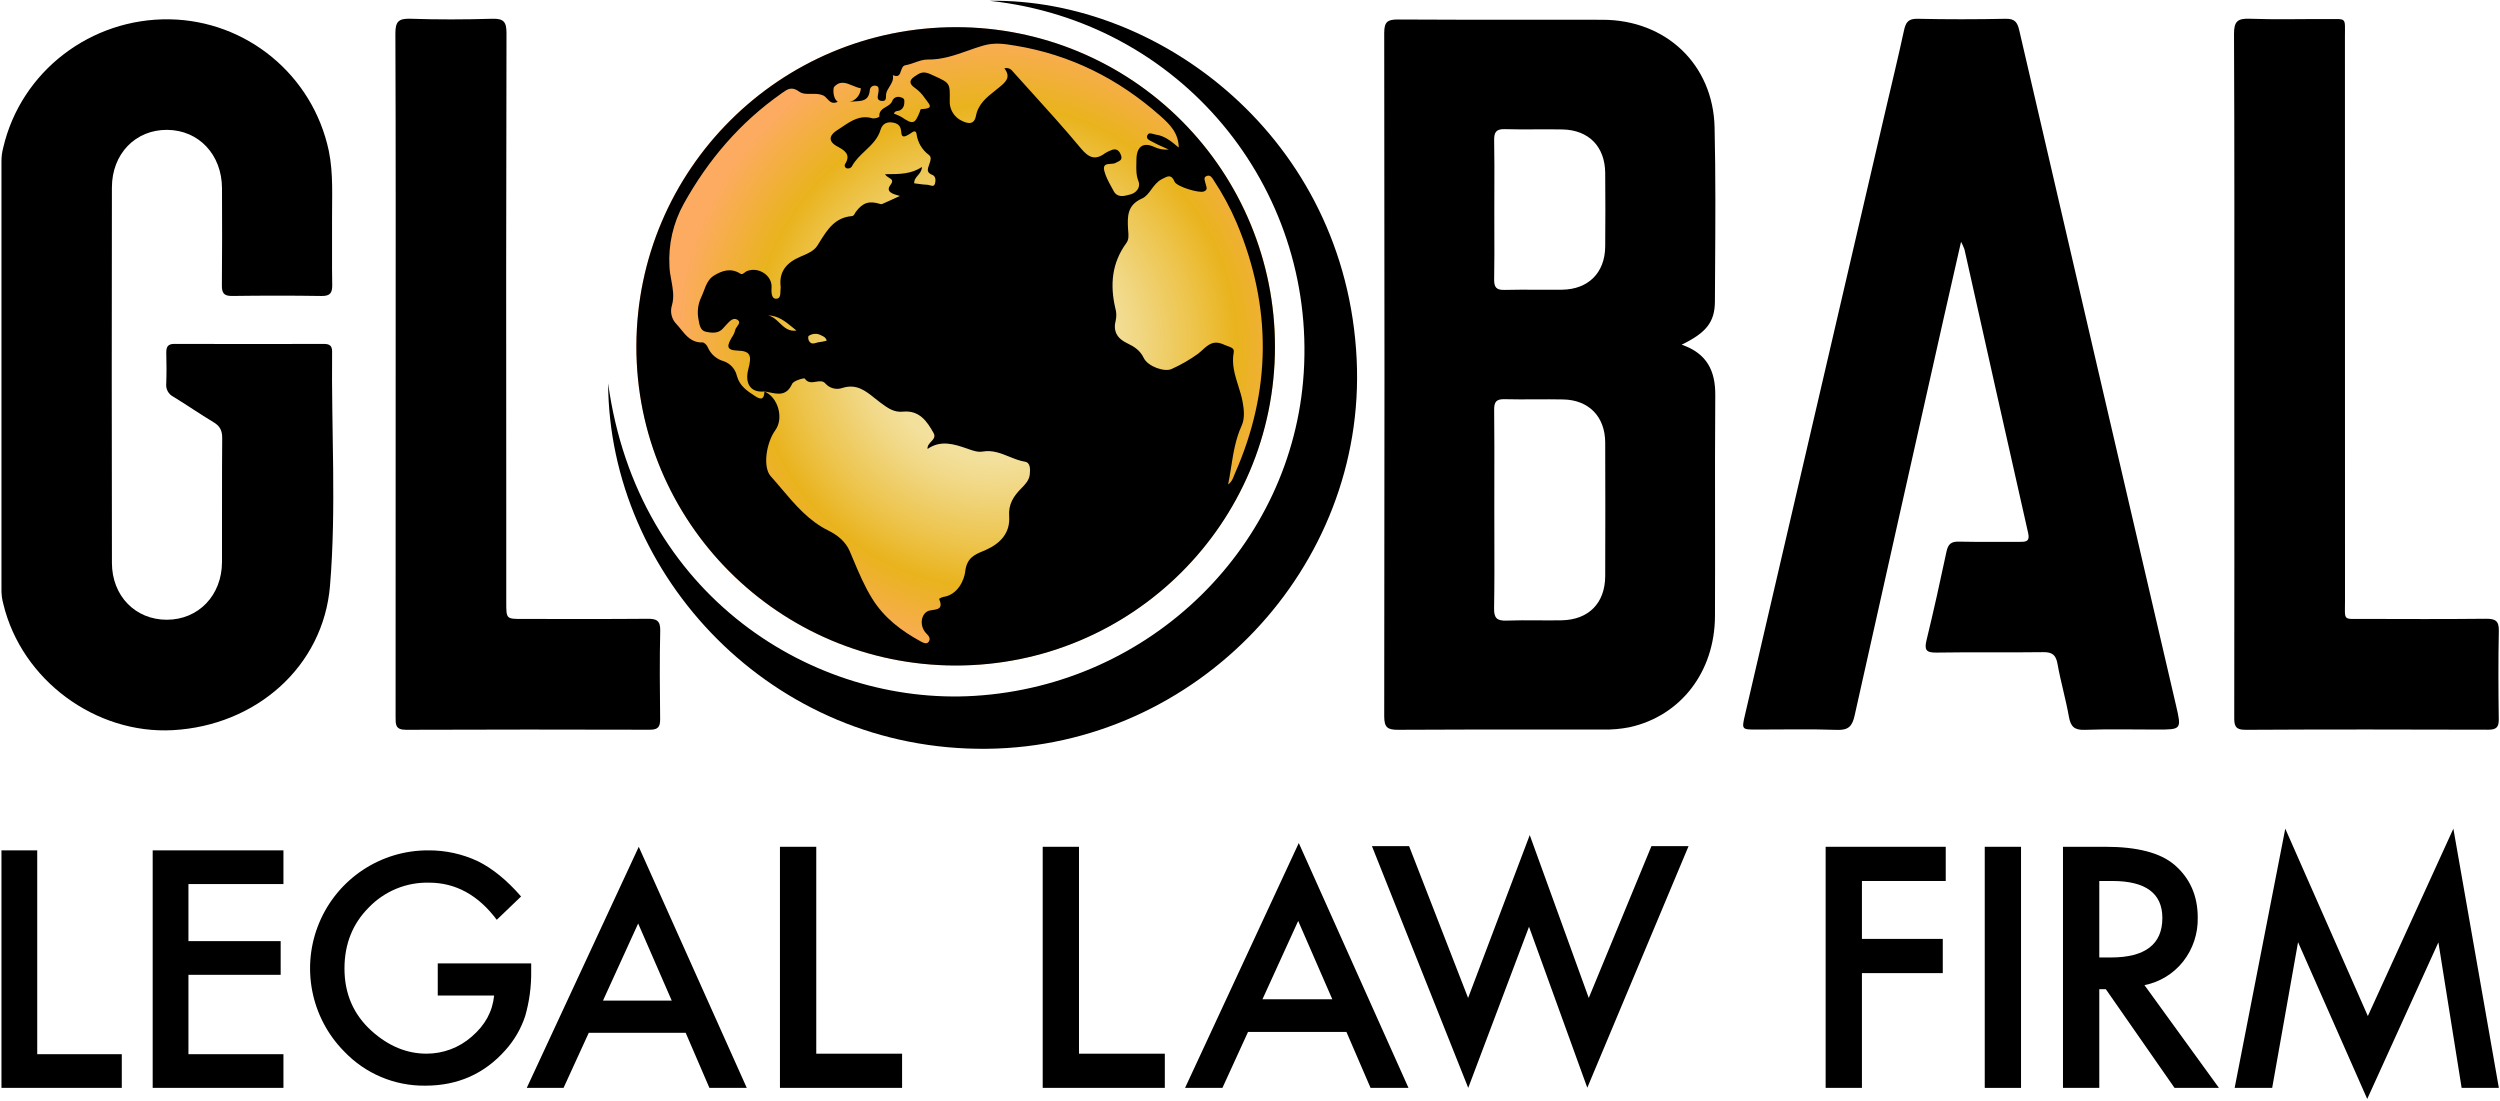
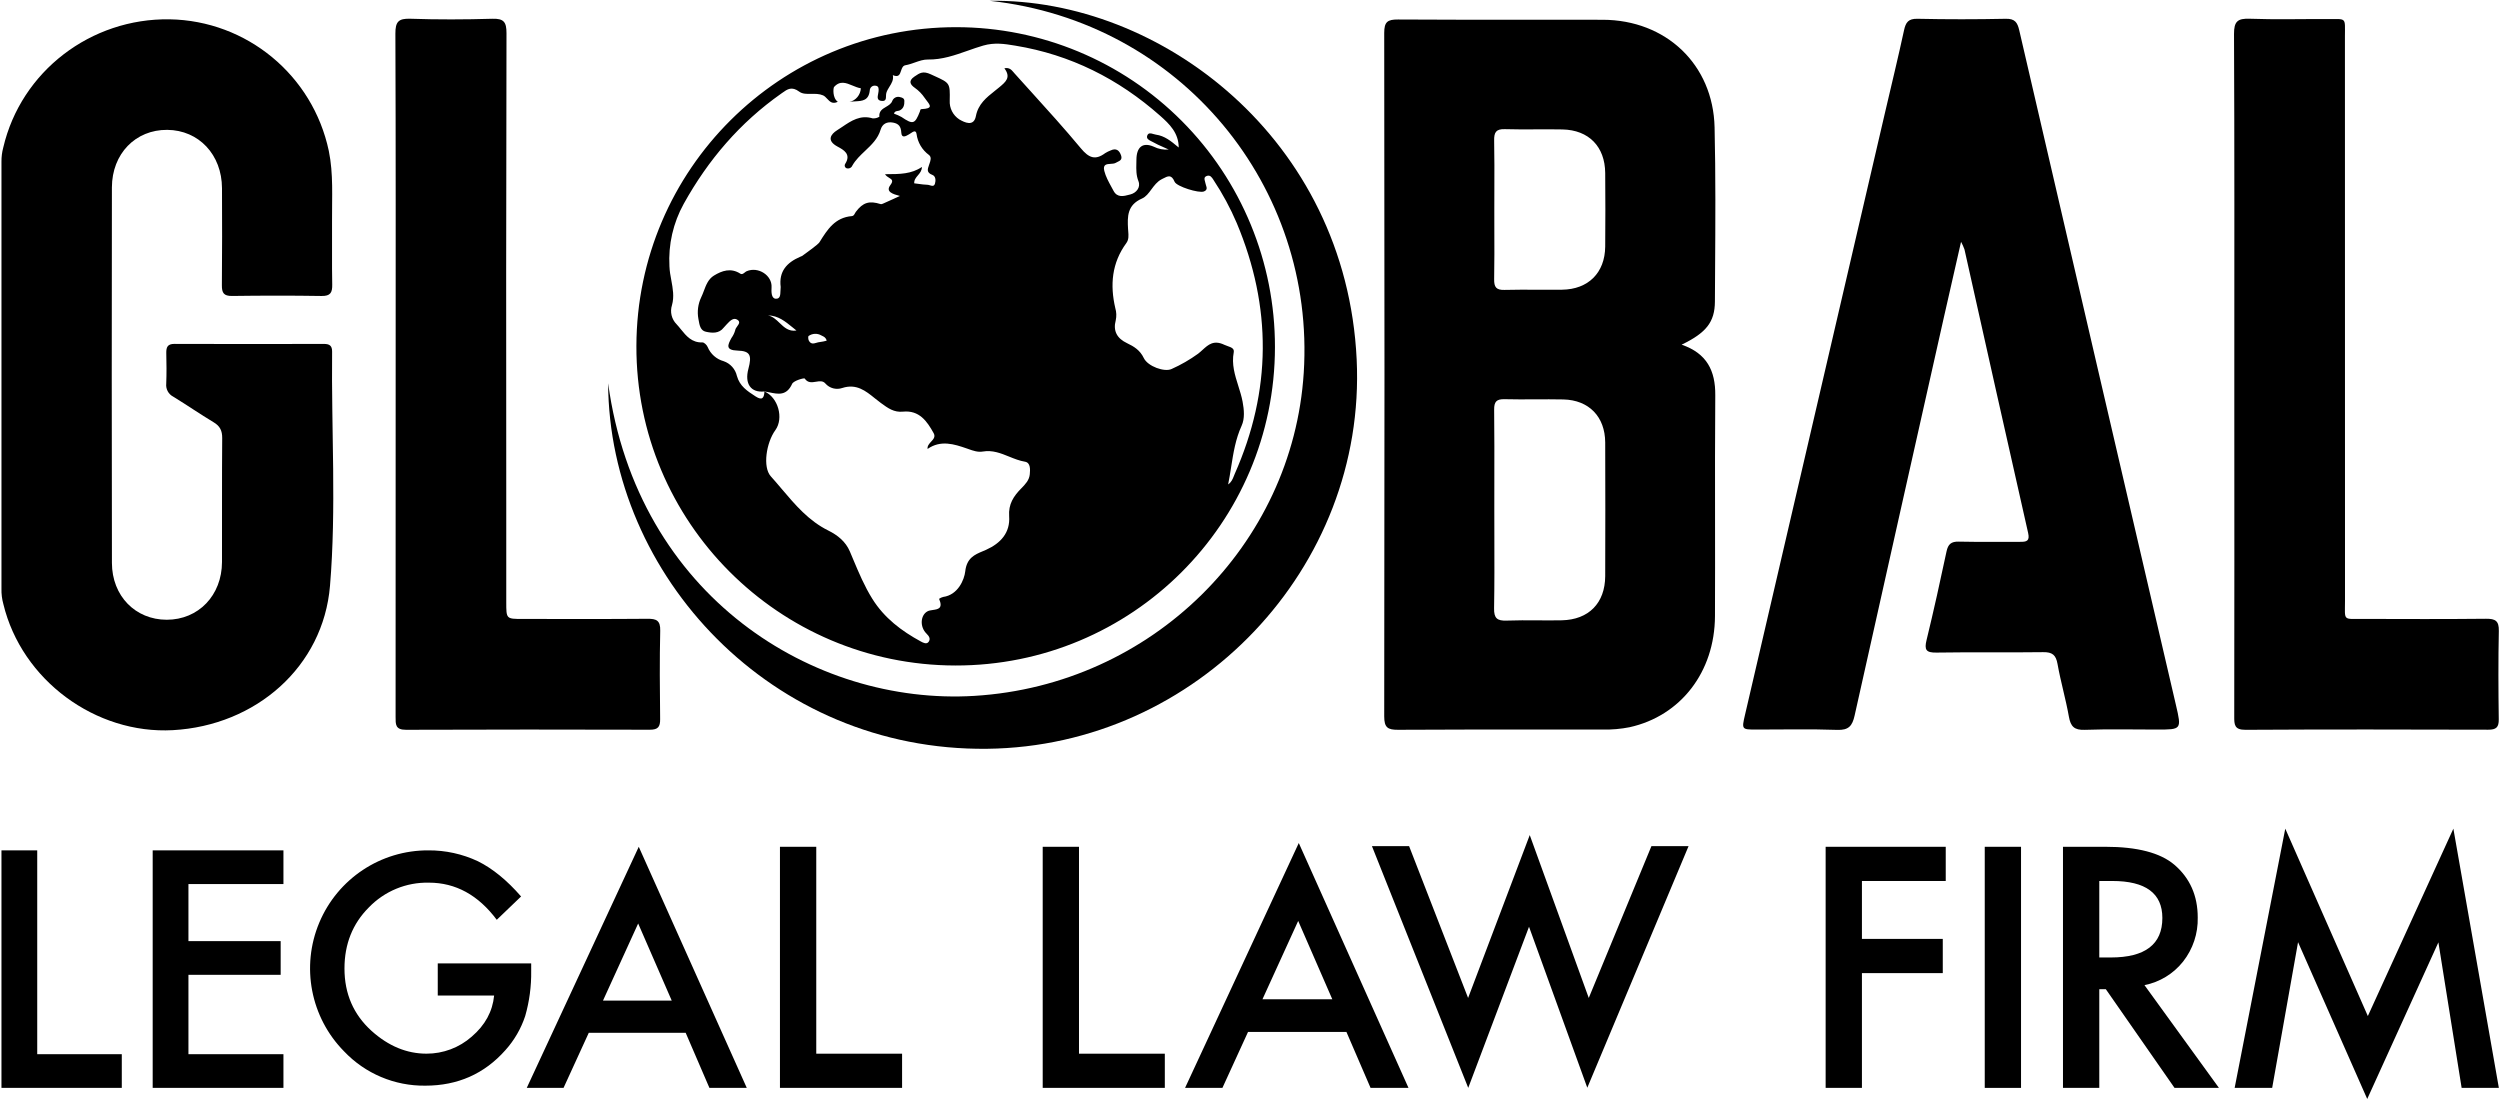
<svg xmlns="http://www.w3.org/2000/svg" width="109" height="48" viewBox="0 0 109 48" fill="none">
  <path d="M0.064 7.052C0.062 6.844 0.087 6.637 0.141 6.436C0.921 3.099 3.968 0.789 7.394 0.842C10.759 0.899 13.639 3.279 14.336 6.58C14.543 7.586 14.469 8.604 14.477 9.619C14.485 10.546 14.466 11.474 14.485 12.401C14.492 12.753 14.413 12.911 14.019 12.905C12.719 12.884 11.418 12.886 10.117 12.904C9.755 12.908 9.671 12.77 9.674 12.434C9.689 11.025 9.684 9.616 9.679 8.207C9.674 6.743 8.667 5.674 7.293 5.662C5.911 5.651 4.882 6.7 4.879 8.173C4.87 13.63 4.87 19.087 4.88 24.543C4.882 25.985 5.904 27.02 7.269 27.021C8.652 27.021 9.675 25.959 9.679 24.504C9.684 22.703 9.673 20.902 9.688 19.101C9.69 18.777 9.592 18.577 9.314 18.411C8.719 18.053 8.146 17.658 7.554 17.295C7.345 17.188 7.223 16.963 7.248 16.729C7.266 16.284 7.26 15.838 7.25 15.392C7.245 15.138 7.306 14.993 7.603 14.994C9.777 15.001 11.95 15.002 14.123 14.995C14.363 14.995 14.483 15.069 14.48 15.331C14.443 18.736 14.67 22.151 14.388 25.543C14.094 29.069 11.16 31.636 7.534 31.835C4.177 32.02 0.947 29.659 0.146 26.336C0.086 26.12 0.058 25.895 0.064 25.671V7.052Z" fill="black" />
-   <ellipse cx="41.667" cy="15.101" rx="13.921" ry="13.915" fill="url(#paint0_radial)" />
-   <path fill-rule="evenodd" clip-rule="evenodd" d="M55.588 15.131C55.584 22.816 49.343 29.032 41.648 29.016C33.954 29 27.722 22.752 27.747 15.079C27.771 7.391 34.013 1.175 41.699 1.185C45.386 1.187 48.921 2.658 51.526 5.274C54.131 7.889 55.592 11.435 55.588 15.131ZM33.333 17.067C32.739 17.134 32.455 16.735 32.63 16.081C32.788 15.488 32.709 15.302 32.158 15.286C31.619 15.269 31.726 15.041 31.892 14.735C31.965 14.634 32.02 14.522 32.054 14.402C32.061 14.342 32.103 14.283 32.144 14.226C32.216 14.126 32.285 14.031 32.153 13.943C31.978 13.825 31.82 13.996 31.689 14.136L31.663 14.164C31.625 14.202 31.589 14.242 31.555 14.283C31.346 14.557 31.038 14.521 30.775 14.464C30.54 14.414 30.498 14.177 30.46 13.956L30.45 13.902C30.391 13.584 30.433 13.255 30.572 12.963C30.615 12.875 30.651 12.78 30.687 12.685L30.687 12.685C30.784 12.427 30.883 12.166 31.127 12.016C31.478 11.801 31.867 11.667 32.277 11.931C32.349 11.977 32.408 11.93 32.468 11.883C32.497 11.86 32.526 11.837 32.556 11.824C33.062 11.61 33.67 12.009 33.64 12.524C33.629 12.717 33.625 13.01 33.819 13.024C34.018 13.039 34.023 12.857 34.028 12.689C34.029 12.646 34.03 12.603 34.035 12.565C34.038 12.548 34.039 12.53 34.038 12.512C33.953 11.835 34.3 11.45 34.887 11.196C34.915 11.184 34.944 11.171 34.974 11.159C35.224 11.053 35.49 10.94 35.639 10.706C35.672 10.654 35.704 10.602 35.737 10.549C36.072 10.012 36.402 9.483 37.142 9.422C37.214 9.416 37.245 9.359 37.275 9.302C37.287 9.279 37.299 9.257 37.314 9.237C37.625 8.824 37.9 8.743 38.393 8.898C38.43 8.91 38.481 8.887 38.525 8.867L38.54 8.86C38.685 8.796 38.829 8.731 39.002 8.652L39.002 8.652L39.002 8.651L39.237 8.544C38.926 8.462 38.599 8.363 38.821 8.068C38.967 7.874 38.881 7.822 38.767 7.753C38.704 7.714 38.632 7.671 38.587 7.594L38.663 7.594C39.227 7.592 39.74 7.59 40.195 7.279C40.193 7.443 40.105 7.547 40.019 7.647C39.934 7.747 39.852 7.843 39.86 7.993C39.92 8 39.978 8.008 40.037 8.016L40.037 8.016L40.037 8.016C40.174 8.035 40.309 8.053 40.444 8.057C40.475 8.058 40.509 8.069 40.544 8.079C40.633 8.107 40.725 8.136 40.765 8.005C40.806 7.872 40.798 7.68 40.652 7.626C40.387 7.527 40.442 7.373 40.503 7.201L40.517 7.159L40.528 7.128C40.572 7.001 40.624 6.854 40.504 6.758C40.206 6.54 40.01 6.21 39.962 5.844C39.934 5.654 39.811 5.739 39.704 5.812C39.681 5.827 39.66 5.842 39.639 5.854L39.631 5.859C39.497 5.937 39.31 6.046 39.296 5.779C39.282 5.514 39.181 5.392 38.94 5.346C38.669 5.294 38.47 5.401 38.395 5.652C38.278 6.049 37.997 6.314 37.717 6.579L37.717 6.579C37.51 6.775 37.303 6.97 37.162 7.219C37.142 7.27 37.101 7.31 37.051 7.33C37 7.351 36.943 7.35 36.893 7.329C36.861 7.311 36.839 7.28 36.831 7.245C36.823 7.209 36.83 7.171 36.852 7.142C37.123 6.719 36.779 6.533 36.52 6.393L36.509 6.387C36.03 6.127 36.221 5.852 36.498 5.678C36.574 5.631 36.65 5.58 36.725 5.529C37.113 5.267 37.511 4.998 38.048 5.161C38.15 5.169 38.252 5.144 38.34 5.09C38.316 4.845 38.473 4.752 38.631 4.659C38.744 4.592 38.857 4.526 38.902 4.403C38.955 4.261 39.111 4.188 39.253 4.237C39.352 4.257 39.427 4.295 39.43 4.399C39.434 4.564 39.407 4.72 39.238 4.81C39.21 4.825 39.176 4.831 39.142 4.836C39.072 4.848 39.001 4.859 38.979 4.956C39.093 4.995 39.202 5.043 39.307 5.102C39.805 5.438 39.888 5.418 40.106 4.866C40.111 4.853 40.114 4.84 40.116 4.827C40.124 4.792 40.131 4.76 40.181 4.757C40.671 4.734 40.569 4.602 40.407 4.392C40.377 4.353 40.346 4.312 40.315 4.268C40.201 4.098 40.056 3.95 39.889 3.832C39.69 3.693 39.589 3.531 39.866 3.341L39.878 3.333C40.103 3.179 40.243 3.082 40.587 3.242C40.647 3.27 40.703 3.295 40.754 3.319L40.755 3.319L40.755 3.319L40.755 3.319C41.415 3.621 41.423 3.625 41.408 4.381C41.389 4.712 41.549 5.027 41.826 5.207C42.056 5.34 42.458 5.539 42.549 5.061C42.649 4.538 43.011 4.25 43.366 3.969C43.427 3.92 43.489 3.872 43.548 3.822L43.556 3.816C43.86 3.564 44.087 3.375 43.791 2.977C44.004 2.931 44.102 3.046 44.19 3.15C44.202 3.164 44.214 3.178 44.225 3.191C44.453 3.444 44.681 3.696 44.909 3.949L44.91 3.949L44.91 3.949L44.91 3.949C45.661 4.779 46.412 5.608 47.127 6.468C47.472 6.883 47.753 7 48.187 6.676C48.263 6.629 48.343 6.589 48.426 6.558C48.663 6.446 48.8 6.553 48.877 6.771C48.941 6.955 48.836 7.006 48.715 7.064C48.69 7.076 48.664 7.089 48.639 7.103C48.584 7.134 48.505 7.139 48.425 7.144C48.251 7.154 48.075 7.165 48.148 7.454C48.209 7.696 48.333 7.922 48.456 8.147C48.488 8.206 48.52 8.264 48.551 8.322C48.714 8.631 49.002 8.553 49.231 8.491C49.252 8.486 49.272 8.48 49.292 8.475C49.527 8.415 49.747 8.18 49.636 7.899C49.534 7.64 49.539 7.389 49.545 7.132C49.547 7.076 49.548 7.021 49.548 6.965C49.551 6.41 49.823 6.185 50.303 6.396C50.505 6.497 50.731 6.54 50.956 6.519C50.871 6.48 50.792 6.446 50.718 6.413L50.717 6.412L50.717 6.412L50.717 6.412C50.552 6.34 50.409 6.276 50.274 6.198C50.254 6.186 50.229 6.174 50.204 6.162C50.096 6.109 49.969 6.048 50.02 5.911C50.07 5.777 50.18 5.811 50.288 5.844C50.325 5.855 50.361 5.866 50.395 5.87C50.779 5.922 51.063 6.159 51.349 6.397L51.392 6.432C51.388 5.793 50.991 5.409 50.58 5.045C48.763 3.436 46.67 2.385 44.271 1.991L44.247 1.987C43.803 1.914 43.368 1.843 42.868 1.987C42.642 2.052 42.419 2.131 42.196 2.21C41.636 2.407 41.073 2.606 40.455 2.595C40.266 2.591 40.077 2.658 39.886 2.725C39.751 2.773 39.615 2.82 39.477 2.844C39.36 2.864 39.322 2.977 39.285 3.088C39.234 3.241 39.185 3.389 38.928 3.276C38.969 3.478 38.874 3.63 38.78 3.781C38.726 3.868 38.672 3.955 38.644 4.052C38.633 4.092 38.631 4.14 38.63 4.186C38.628 4.302 38.625 4.412 38.457 4.402C38.227 4.389 38.258 4.234 38.288 4.086C38.294 4.053 38.301 4.02 38.304 3.989C38.316 3.881 38.32 3.751 38.181 3.738C38.119 3.725 38.054 3.74 38.004 3.779C37.954 3.819 37.924 3.878 37.922 3.942C37.879 4.384 37.597 4.401 37.305 4.418C37.215 4.423 37.125 4.428 37.04 4.446C37.317 4.378 37.518 4.136 37.533 3.849C37.41 3.83 37.289 3.78 37.17 3.73C36.891 3.614 36.622 3.502 36.364 3.794C36.33 3.834 36.287 4.268 36.528 4.439C36.294 4.552 36.179 4.429 36.066 4.308C36.009 4.247 35.953 4.187 35.883 4.157C35.721 4.087 35.541 4.09 35.369 4.093C35.174 4.096 34.988 4.1 34.849 3.997C34.52 3.753 34.331 3.888 34.108 4.048C34.091 4.059 34.075 4.071 34.058 4.083C32.262 5.347 30.876 6.968 29.811 8.886C29.35 9.718 29.134 10.664 29.188 11.614C29.195 11.818 29.232 12.021 29.27 12.223C29.336 12.582 29.401 12.939 29.299 13.301C29.203 13.596 29.281 13.92 29.501 14.139C29.565 14.207 29.625 14.281 29.684 14.355C29.923 14.65 30.163 14.946 30.628 14.93C30.703 14.928 30.82 15.044 30.854 15.13C30.979 15.433 31.236 15.661 31.551 15.748C31.842 15.847 32.061 16.09 32.129 16.391C32.253 16.836 32.58 17.049 32.927 17.273L32.945 17.285C33.244 17.479 33.314 17.34 33.33 17.069C33.923 17.317 34.182 18.233 33.806 18.753C33.408 19.302 33.247 20.367 33.605 20.765C33.767 20.945 33.925 21.131 34.082 21.317L34.082 21.317L34.082 21.317L34.082 21.317C34.672 22.013 35.263 22.711 36.113 23.131C36.522 23.333 36.869 23.612 37.053 24.042C37.101 24.155 37.148 24.269 37.196 24.382L37.196 24.382C37.444 24.972 37.691 25.561 38.034 26.11C38.559 26.949 39.307 27.511 40.151 27.97L40.153 27.971C40.251 28.024 40.405 28.107 40.492 27.979C40.577 27.854 40.516 27.744 40.392 27.622C40.094 27.327 40.132 26.821 40.435 26.656C40.499 26.62 40.587 26.608 40.675 26.595C40.901 26.562 41.126 26.53 40.944 26.109C40.997 26.071 41.057 26.043 41.121 26.027C41.768 25.941 42.044 25.272 42.084 24.916C42.148 24.327 42.5 24.18 42.851 24.033C42.899 24.013 42.948 23.992 42.995 23.971C43.628 23.686 44.05 23.228 43.999 22.507C43.962 21.977 44.194 21.635 44.519 21.302L44.528 21.294C44.702 21.115 44.875 20.938 44.899 20.677C44.919 20.464 44.932 20.172 44.691 20.131C44.453 20.092 44.227 20.001 44.002 19.91L44.002 19.91L44.002 19.91L44.002 19.91C43.637 19.762 43.272 19.614 42.851 19.687C42.637 19.724 42.436 19.654 42.224 19.579L42.224 19.579L42.223 19.578C42.199 19.57 42.175 19.562 42.151 19.553C41.605 19.364 41.014 19.173 40.442 19.574C40.425 19.442 40.513 19.348 40.597 19.256C40.698 19.148 40.794 19.044 40.708 18.887C40.419 18.365 40.08 17.877 39.369 17.948C38.977 17.988 38.712 17.794 38.409 17.572L38.379 17.549C38.297 17.49 38.217 17.425 38.136 17.36L38.136 17.36L38.136 17.36L38.136 17.36C37.745 17.044 37.339 16.716 36.724 16.916C36.461 17.007 36.17 16.93 35.987 16.721C35.878 16.594 35.73 16.619 35.577 16.644C35.4 16.673 35.219 16.703 35.086 16.504C35.062 16.468 34.601 16.596 34.537 16.736C34.297 17.265 33.927 17.187 33.55 17.108C33.478 17.093 33.405 17.078 33.333 17.067ZM53.795 20.759C53.744 20.888 53.69 21.023 53.547 21.121C53.598 20.869 53.638 20.618 53.677 20.368C53.774 19.751 53.87 19.142 54.133 18.566C54.279 18.249 54.242 17.861 54.177 17.512C54.133 17.279 54.061 17.051 53.989 16.823C53.841 16.353 53.692 15.883 53.791 15.36C53.822 15.194 53.683 15.146 53.532 15.092C53.482 15.075 53.432 15.057 53.385 15.035C52.92 14.811 52.685 15.024 52.43 15.256C52.368 15.312 52.305 15.37 52.237 15.422C51.876 15.683 51.49 15.906 51.084 16.087C50.777 16.236 50.043 15.975 49.869 15.61C49.704 15.266 49.441 15.106 49.135 14.96C48.708 14.757 48.52 14.436 48.647 13.962C48.685 13.787 48.678 13.606 48.627 13.434C48.392 12.422 48.473 11.465 49.108 10.598C49.22 10.445 49.206 10.266 49.191 10.084C49.188 10.049 49.185 10.014 49.183 9.98C49.153 9.444 49.141 8.939 49.791 8.656C49.962 8.581 50.079 8.423 50.2 8.258C50.324 8.091 50.452 7.917 50.647 7.816L50.691 7.793C50.925 7.671 51.072 7.593 51.213 7.925C51.302 8.134 52.273 8.432 52.487 8.349C52.65 8.286 52.616 8.181 52.582 8.079C52.572 8.048 52.562 8.018 52.557 7.989C52.553 7.963 52.545 7.936 52.538 7.91C52.51 7.815 52.483 7.72 52.619 7.67C52.762 7.618 52.837 7.734 52.901 7.833L52.91 7.848C53.304 8.442 53.643 9.071 53.923 9.727C55.457 13.386 55.443 17.034 53.832 20.667C53.819 20.697 53.807 20.728 53.795 20.759L53.795 20.759ZM34.551 14.27L34.551 14.27C34.237 14.014 33.925 13.758 33.482 13.751C33.69 13.793 33.841 13.937 33.99 14.081C34.191 14.273 34.39 14.464 34.726 14.411C34.667 14.365 34.609 14.317 34.551 14.27ZM35.841 14.64C35.925 14.679 36.014 14.722 36.042 14.854C35.941 14.882 35.838 14.902 35.735 14.915C35.691 14.918 35.646 14.932 35.6 14.945C35.476 14.982 35.35 15.018 35.263 14.846C35.235 14.79 35.227 14.667 35.258 14.646C35.423 14.533 35.637 14.524 35.809 14.624C35.82 14.63 35.831 14.635 35.841 14.64Z" fill="black" />
+   <path fill-rule="evenodd" clip-rule="evenodd" d="M55.588 15.131C55.584 22.816 49.343 29.032 41.648 29.016C33.954 29 27.722 22.752 27.747 15.079C27.771 7.391 34.013 1.175 41.699 1.185C45.386 1.187 48.921 2.658 51.526 5.274C54.131 7.889 55.592 11.435 55.588 15.131ZM33.333 17.067C32.739 17.134 32.455 16.735 32.63 16.081C32.788 15.488 32.709 15.302 32.158 15.286C31.619 15.269 31.726 15.041 31.892 14.735C31.965 14.634 32.02 14.522 32.054 14.402C32.061 14.342 32.103 14.283 32.144 14.226C32.216 14.126 32.285 14.031 32.153 13.943C31.978 13.825 31.82 13.996 31.689 14.136L31.663 14.164C31.625 14.202 31.589 14.242 31.555 14.283C31.346 14.557 31.038 14.521 30.775 14.464C30.54 14.414 30.498 14.177 30.46 13.956L30.45 13.902C30.391 13.584 30.433 13.255 30.572 12.963C30.615 12.875 30.651 12.78 30.687 12.685L30.687 12.685C30.784 12.427 30.883 12.166 31.127 12.016C31.478 11.801 31.867 11.667 32.277 11.931C32.349 11.977 32.408 11.93 32.468 11.883C32.497 11.86 32.526 11.837 32.556 11.824C33.062 11.61 33.67 12.009 33.64 12.524C33.629 12.717 33.625 13.01 33.819 13.024C34.018 13.039 34.023 12.857 34.028 12.689C34.029 12.646 34.03 12.603 34.035 12.565C34.038 12.548 34.039 12.53 34.038 12.512C33.953 11.835 34.3 11.45 34.887 11.196C34.915 11.184 34.944 11.171 34.974 11.159C35.672 10.654 35.704 10.602 35.737 10.549C36.072 10.012 36.402 9.483 37.142 9.422C37.214 9.416 37.245 9.359 37.275 9.302C37.287 9.279 37.299 9.257 37.314 9.237C37.625 8.824 37.9 8.743 38.393 8.898C38.43 8.91 38.481 8.887 38.525 8.867L38.54 8.86C38.685 8.796 38.829 8.731 39.002 8.652L39.002 8.652L39.002 8.651L39.237 8.544C38.926 8.462 38.599 8.363 38.821 8.068C38.967 7.874 38.881 7.822 38.767 7.753C38.704 7.714 38.632 7.671 38.587 7.594L38.663 7.594C39.227 7.592 39.74 7.59 40.195 7.279C40.193 7.443 40.105 7.547 40.019 7.647C39.934 7.747 39.852 7.843 39.86 7.993C39.92 8 39.978 8.008 40.037 8.016L40.037 8.016L40.037 8.016C40.174 8.035 40.309 8.053 40.444 8.057C40.475 8.058 40.509 8.069 40.544 8.079C40.633 8.107 40.725 8.136 40.765 8.005C40.806 7.872 40.798 7.68 40.652 7.626C40.387 7.527 40.442 7.373 40.503 7.201L40.517 7.159L40.528 7.128C40.572 7.001 40.624 6.854 40.504 6.758C40.206 6.54 40.01 6.21 39.962 5.844C39.934 5.654 39.811 5.739 39.704 5.812C39.681 5.827 39.66 5.842 39.639 5.854L39.631 5.859C39.497 5.937 39.31 6.046 39.296 5.779C39.282 5.514 39.181 5.392 38.94 5.346C38.669 5.294 38.47 5.401 38.395 5.652C38.278 6.049 37.997 6.314 37.717 6.579L37.717 6.579C37.51 6.775 37.303 6.97 37.162 7.219C37.142 7.27 37.101 7.31 37.051 7.33C37 7.351 36.943 7.35 36.893 7.329C36.861 7.311 36.839 7.28 36.831 7.245C36.823 7.209 36.83 7.171 36.852 7.142C37.123 6.719 36.779 6.533 36.52 6.393L36.509 6.387C36.03 6.127 36.221 5.852 36.498 5.678C36.574 5.631 36.65 5.58 36.725 5.529C37.113 5.267 37.511 4.998 38.048 5.161C38.15 5.169 38.252 5.144 38.34 5.09C38.316 4.845 38.473 4.752 38.631 4.659C38.744 4.592 38.857 4.526 38.902 4.403C38.955 4.261 39.111 4.188 39.253 4.237C39.352 4.257 39.427 4.295 39.43 4.399C39.434 4.564 39.407 4.72 39.238 4.81C39.21 4.825 39.176 4.831 39.142 4.836C39.072 4.848 39.001 4.859 38.979 4.956C39.093 4.995 39.202 5.043 39.307 5.102C39.805 5.438 39.888 5.418 40.106 4.866C40.111 4.853 40.114 4.84 40.116 4.827C40.124 4.792 40.131 4.76 40.181 4.757C40.671 4.734 40.569 4.602 40.407 4.392C40.377 4.353 40.346 4.312 40.315 4.268C40.201 4.098 40.056 3.95 39.889 3.832C39.69 3.693 39.589 3.531 39.866 3.341L39.878 3.333C40.103 3.179 40.243 3.082 40.587 3.242C40.647 3.27 40.703 3.295 40.754 3.319L40.755 3.319L40.755 3.319L40.755 3.319C41.415 3.621 41.423 3.625 41.408 4.381C41.389 4.712 41.549 5.027 41.826 5.207C42.056 5.34 42.458 5.539 42.549 5.061C42.649 4.538 43.011 4.25 43.366 3.969C43.427 3.92 43.489 3.872 43.548 3.822L43.556 3.816C43.86 3.564 44.087 3.375 43.791 2.977C44.004 2.931 44.102 3.046 44.19 3.15C44.202 3.164 44.214 3.178 44.225 3.191C44.453 3.444 44.681 3.696 44.909 3.949L44.91 3.949L44.91 3.949L44.91 3.949C45.661 4.779 46.412 5.608 47.127 6.468C47.472 6.883 47.753 7 48.187 6.676C48.263 6.629 48.343 6.589 48.426 6.558C48.663 6.446 48.8 6.553 48.877 6.771C48.941 6.955 48.836 7.006 48.715 7.064C48.69 7.076 48.664 7.089 48.639 7.103C48.584 7.134 48.505 7.139 48.425 7.144C48.251 7.154 48.075 7.165 48.148 7.454C48.209 7.696 48.333 7.922 48.456 8.147C48.488 8.206 48.52 8.264 48.551 8.322C48.714 8.631 49.002 8.553 49.231 8.491C49.252 8.486 49.272 8.48 49.292 8.475C49.527 8.415 49.747 8.18 49.636 7.899C49.534 7.64 49.539 7.389 49.545 7.132C49.547 7.076 49.548 7.021 49.548 6.965C49.551 6.41 49.823 6.185 50.303 6.396C50.505 6.497 50.731 6.54 50.956 6.519C50.871 6.48 50.792 6.446 50.718 6.413L50.717 6.412L50.717 6.412L50.717 6.412C50.552 6.34 50.409 6.276 50.274 6.198C50.254 6.186 50.229 6.174 50.204 6.162C50.096 6.109 49.969 6.048 50.02 5.911C50.07 5.777 50.18 5.811 50.288 5.844C50.325 5.855 50.361 5.866 50.395 5.87C50.779 5.922 51.063 6.159 51.349 6.397L51.392 6.432C51.388 5.793 50.991 5.409 50.58 5.045C48.763 3.436 46.67 2.385 44.271 1.991L44.247 1.987C43.803 1.914 43.368 1.843 42.868 1.987C42.642 2.052 42.419 2.131 42.196 2.21C41.636 2.407 41.073 2.606 40.455 2.595C40.266 2.591 40.077 2.658 39.886 2.725C39.751 2.773 39.615 2.82 39.477 2.844C39.36 2.864 39.322 2.977 39.285 3.088C39.234 3.241 39.185 3.389 38.928 3.276C38.969 3.478 38.874 3.63 38.78 3.781C38.726 3.868 38.672 3.955 38.644 4.052C38.633 4.092 38.631 4.14 38.63 4.186C38.628 4.302 38.625 4.412 38.457 4.402C38.227 4.389 38.258 4.234 38.288 4.086C38.294 4.053 38.301 4.02 38.304 3.989C38.316 3.881 38.32 3.751 38.181 3.738C38.119 3.725 38.054 3.74 38.004 3.779C37.954 3.819 37.924 3.878 37.922 3.942C37.879 4.384 37.597 4.401 37.305 4.418C37.215 4.423 37.125 4.428 37.04 4.446C37.317 4.378 37.518 4.136 37.533 3.849C37.41 3.83 37.289 3.78 37.17 3.73C36.891 3.614 36.622 3.502 36.364 3.794C36.33 3.834 36.287 4.268 36.528 4.439C36.294 4.552 36.179 4.429 36.066 4.308C36.009 4.247 35.953 4.187 35.883 4.157C35.721 4.087 35.541 4.09 35.369 4.093C35.174 4.096 34.988 4.1 34.849 3.997C34.52 3.753 34.331 3.888 34.108 4.048C34.091 4.059 34.075 4.071 34.058 4.083C32.262 5.347 30.876 6.968 29.811 8.886C29.35 9.718 29.134 10.664 29.188 11.614C29.195 11.818 29.232 12.021 29.27 12.223C29.336 12.582 29.401 12.939 29.299 13.301C29.203 13.596 29.281 13.92 29.501 14.139C29.565 14.207 29.625 14.281 29.684 14.355C29.923 14.65 30.163 14.946 30.628 14.93C30.703 14.928 30.82 15.044 30.854 15.13C30.979 15.433 31.236 15.661 31.551 15.748C31.842 15.847 32.061 16.09 32.129 16.391C32.253 16.836 32.58 17.049 32.927 17.273L32.945 17.285C33.244 17.479 33.314 17.34 33.33 17.069C33.923 17.317 34.182 18.233 33.806 18.753C33.408 19.302 33.247 20.367 33.605 20.765C33.767 20.945 33.925 21.131 34.082 21.317L34.082 21.317L34.082 21.317L34.082 21.317C34.672 22.013 35.263 22.711 36.113 23.131C36.522 23.333 36.869 23.612 37.053 24.042C37.101 24.155 37.148 24.269 37.196 24.382L37.196 24.382C37.444 24.972 37.691 25.561 38.034 26.11C38.559 26.949 39.307 27.511 40.151 27.97L40.153 27.971C40.251 28.024 40.405 28.107 40.492 27.979C40.577 27.854 40.516 27.744 40.392 27.622C40.094 27.327 40.132 26.821 40.435 26.656C40.499 26.62 40.587 26.608 40.675 26.595C40.901 26.562 41.126 26.53 40.944 26.109C40.997 26.071 41.057 26.043 41.121 26.027C41.768 25.941 42.044 25.272 42.084 24.916C42.148 24.327 42.5 24.18 42.851 24.033C42.899 24.013 42.948 23.992 42.995 23.971C43.628 23.686 44.05 23.228 43.999 22.507C43.962 21.977 44.194 21.635 44.519 21.302L44.528 21.294C44.702 21.115 44.875 20.938 44.899 20.677C44.919 20.464 44.932 20.172 44.691 20.131C44.453 20.092 44.227 20.001 44.002 19.91L44.002 19.91L44.002 19.91L44.002 19.91C43.637 19.762 43.272 19.614 42.851 19.687C42.637 19.724 42.436 19.654 42.224 19.579L42.224 19.579L42.223 19.578C42.199 19.57 42.175 19.562 42.151 19.553C41.605 19.364 41.014 19.173 40.442 19.574C40.425 19.442 40.513 19.348 40.597 19.256C40.698 19.148 40.794 19.044 40.708 18.887C40.419 18.365 40.08 17.877 39.369 17.948C38.977 17.988 38.712 17.794 38.409 17.572L38.379 17.549C38.297 17.49 38.217 17.425 38.136 17.36L38.136 17.36L38.136 17.36L38.136 17.36C37.745 17.044 37.339 16.716 36.724 16.916C36.461 17.007 36.17 16.93 35.987 16.721C35.878 16.594 35.73 16.619 35.577 16.644C35.4 16.673 35.219 16.703 35.086 16.504C35.062 16.468 34.601 16.596 34.537 16.736C34.297 17.265 33.927 17.187 33.55 17.108C33.478 17.093 33.405 17.078 33.333 17.067ZM53.795 20.759C53.744 20.888 53.69 21.023 53.547 21.121C53.598 20.869 53.638 20.618 53.677 20.368C53.774 19.751 53.87 19.142 54.133 18.566C54.279 18.249 54.242 17.861 54.177 17.512C54.133 17.279 54.061 17.051 53.989 16.823C53.841 16.353 53.692 15.883 53.791 15.36C53.822 15.194 53.683 15.146 53.532 15.092C53.482 15.075 53.432 15.057 53.385 15.035C52.92 14.811 52.685 15.024 52.43 15.256C52.368 15.312 52.305 15.37 52.237 15.422C51.876 15.683 51.49 15.906 51.084 16.087C50.777 16.236 50.043 15.975 49.869 15.61C49.704 15.266 49.441 15.106 49.135 14.96C48.708 14.757 48.52 14.436 48.647 13.962C48.685 13.787 48.678 13.606 48.627 13.434C48.392 12.422 48.473 11.465 49.108 10.598C49.22 10.445 49.206 10.266 49.191 10.084C49.188 10.049 49.185 10.014 49.183 9.98C49.153 9.444 49.141 8.939 49.791 8.656C49.962 8.581 50.079 8.423 50.2 8.258C50.324 8.091 50.452 7.917 50.647 7.816L50.691 7.793C50.925 7.671 51.072 7.593 51.213 7.925C51.302 8.134 52.273 8.432 52.487 8.349C52.65 8.286 52.616 8.181 52.582 8.079C52.572 8.048 52.562 8.018 52.557 7.989C52.553 7.963 52.545 7.936 52.538 7.91C52.51 7.815 52.483 7.72 52.619 7.67C52.762 7.618 52.837 7.734 52.901 7.833L52.91 7.848C53.304 8.442 53.643 9.071 53.923 9.727C55.457 13.386 55.443 17.034 53.832 20.667C53.819 20.697 53.807 20.728 53.795 20.759L53.795 20.759ZM34.551 14.27L34.551 14.27C34.237 14.014 33.925 13.758 33.482 13.751C33.69 13.793 33.841 13.937 33.99 14.081C34.191 14.273 34.39 14.464 34.726 14.411C34.667 14.365 34.609 14.317 34.551 14.27ZM35.841 14.64C35.925 14.679 36.014 14.722 36.042 14.854C35.941 14.882 35.838 14.902 35.735 14.915C35.691 14.918 35.646 14.932 35.6 14.945C35.476 14.982 35.35 15.018 35.263 14.846C35.235 14.79 35.227 14.667 35.258 14.646C35.423 14.533 35.637 14.524 35.809 14.624C35.82 14.63 35.831 14.635 35.841 14.64Z" fill="black" />
  <path fill-rule="evenodd" clip-rule="evenodd" d="M73.319 15.028C74.415 15.403 74.795 16.159 74.786 17.232C74.772 19.036 74.774 20.839 74.776 22.643C74.778 24.049 74.779 25.455 74.773 26.861C74.763 29.3 73.275 31.215 71.05 31.707C70.665 31.783 70.274 31.817 69.882 31.809C69.108 31.809 68.334 31.809 67.56 31.808C65.359 31.807 63.157 31.805 60.956 31.819C60.501 31.822 60.352 31.72 60.352 31.233C60.367 21.301 60.367 11.368 60.352 1.436C60.352 0.951 60.496 0.847 60.955 0.85C62.793 0.862 64.631 0.861 66.469 0.86C67.606 0.86 68.743 0.859 69.88 0.862C72.635 0.868 74.693 2.809 74.756 5.552C74.804 7.639 74.791 9.728 74.778 11.817L74.778 11.817C74.775 12.261 74.772 12.704 74.77 13.148C74.765 14.044 74.389 14.511 73.319 15.028ZM65.152 22.193C65.152 22.593 65.153 22.992 65.154 23.392C65.157 24.436 65.16 25.48 65.142 26.524C65.134 26.957 65.276 27.073 65.69 27.058C66.137 27.041 66.584 27.044 67.032 27.047H67.032C67.386 27.05 67.74 27.052 68.093 27.045C69.268 27.021 69.982 26.294 69.987 25.119C69.994 23.176 69.994 21.234 69.987 19.291C69.982 18.168 69.276 17.441 68.164 17.416C67.748 17.407 67.331 17.409 66.914 17.411C66.476 17.414 66.038 17.416 65.6 17.405C65.249 17.396 65.141 17.513 65.145 17.862C65.157 18.924 65.155 19.987 65.153 21.05V21.05C65.152 21.431 65.152 21.812 65.152 22.193ZM65.153 9.981C65.153 9.696 65.152 9.411 65.152 9.126H65.152C65.152 8.841 65.153 8.556 65.154 8.271C65.156 7.557 65.159 6.843 65.145 6.13C65.138 5.774 65.223 5.618 65.615 5.631C66.069 5.645 66.524 5.643 66.979 5.64C67.362 5.638 67.744 5.636 68.126 5.644C69.272 5.668 69.977 6.392 69.987 7.543C69.997 8.613 69.996 9.683 69.987 10.753C69.976 11.893 69.25 12.617 68.106 12.631C67.751 12.635 67.397 12.634 67.042 12.632C66.559 12.63 66.076 12.627 65.594 12.64C65.234 12.65 65.139 12.516 65.145 12.175C65.158 11.444 65.156 10.713 65.153 9.981Z" fill="black" />
  <path d="M85.502 10.543C85.234 11.723 84.986 12.797 84.745 13.872C83.447 19.645 82.152 25.42 80.862 31.195C80.761 31.649 80.604 31.841 80.102 31.823C78.927 31.781 77.751 31.81 76.575 31.809C75.938 31.808 75.933 31.806 76.083 31.163C78.124 22.378 80.167 13.594 82.21 4.81C82.481 3.647 82.764 2.486 83.016 1.319C83.091 0.97 83.207 0.811 83.603 0.819C84.885 0.847 86.168 0.846 87.451 0.819C87.85 0.81 87.96 0.979 88.039 1.32C90.312 11.131 92.59 20.94 94.873 30.748C95.12 31.808 95.115 31.809 94.05 31.809C92.999 31.809 91.947 31.783 90.898 31.821C90.44 31.838 90.28 31.677 90.204 31.248C90.067 30.476 89.845 29.72 89.708 28.949C89.638 28.553 89.479 28.428 89.079 28.434C87.529 28.456 85.979 28.427 84.429 28.453C83.973 28.46 83.895 28.331 83.998 27.906C84.31 26.625 84.594 25.337 84.868 24.046C84.936 23.727 85.07 23.607 85.402 23.615C86.292 23.636 87.183 23.617 88.074 23.624C88.351 23.627 88.508 23.596 88.427 23.239C87.495 19.119 86.57 14.997 85.651 10.874C85.61 10.76 85.56 10.65 85.502 10.543" fill="black" />
  <path d="M17.251 16.334C17.251 11.379 17.259 6.424 17.239 1.468C17.237 0.954 17.367 0.8 17.887 0.817C19.079 0.857 20.274 0.854 21.465 0.818C21.964 0.803 22.084 0.959 22.083 1.444C22.068 8.378 22.064 15.312 22.073 22.245C22.073 23.582 22.073 24.919 22.073 26.256C22.073 26.985 22.073 26.986 22.777 26.986C24.593 26.986 26.41 26.995 28.226 26.979C28.619 26.975 28.797 27.049 28.786 27.501C28.756 28.783 28.767 30.067 28.782 31.35C28.786 31.69 28.692 31.817 28.332 31.816C24.789 31.805 21.245 31.806 17.701 31.819C17.231 31.821 17.248 31.578 17.248 31.253C17.252 26.28 17.253 21.307 17.251 16.334Z" fill="black" />
  <path d="M97.416 16.307C97.416 11.367 97.426 6.427 97.403 1.487C97.4 0.931 97.56 0.798 98.09 0.817C99.211 0.858 100.334 0.826 101.457 0.831C102.332 0.835 102.239 0.733 102.239 1.59C102.241 9.793 102.242 17.997 102.242 26.2C102.242 27.09 102.13 26.982 103.049 26.985C104.831 26.99 106.613 26.997 108.394 26.978C108.799 26.974 108.959 27.071 108.949 27.51C108.922 28.793 108.929 30.078 108.946 31.362C108.951 31.714 108.831 31.816 108.486 31.815C104.958 31.805 101.43 31.799 97.903 31.82C97.414 31.823 97.412 31.589 97.413 31.234C97.419 26.722 97.42 22.21 97.416 17.698V16.307Z" fill="black" />
  <path d="M26.514 16.71C27.79 26.009 35.484 30.768 42.487 30.34C50.216 29.868 56.363 23.768 56.843 16.257C57.36 8.168 51.52 0.947 43.155 0.036C50.57 -0.079 58.691 6.032 59.151 15.674C59.584 24.748 52.185 32.543 43.041 32.647C33.639 32.755 26.557 25.091 26.514 16.71" fill="black" />
  <path d="M1.623 37.076V45.963H5.31V47.431H0.064V37.076H1.623Z" fill="black" />
  <path d="M35.589 36.92V45.941H39.331V47.431H34.006V36.92H35.589Z" fill="black" />
  <path d="M47.044 36.92V45.941H50.786V47.431H45.462V36.92H47.044Z" fill="black" />
  <path d="M12.358 38.545H8.216V41.033H12.237V42.502H8.216V45.963H12.358V47.431H6.657V37.076H12.358V38.545Z" fill="black" />
  <path d="M19.086 42.004H23.16V42.33C23.17 42.997 23.082 43.661 22.898 44.301C22.716 44.851 22.423 45.356 22.036 45.786C21.121 46.819 19.957 47.335 18.544 47.335C17.206 47.352 15.922 46.81 15 45.837C13.542 44.358 13.116 42.143 13.921 40.226C14.726 38.309 16.603 37.066 18.678 37.076C19.423 37.071 20.161 37.233 20.836 37.55C21.474 37.865 22.102 38.377 22.719 39.086L21.659 40.103C20.851 39.024 19.865 38.484 18.703 38.484C17.716 38.461 16.765 38.853 16.079 39.566C15.373 40.274 15.019 41.161 15.019 42.228C15.019 43.329 15.413 44.235 16.201 44.948C16.937 45.609 17.735 45.94 18.595 45.94C19.321 45.942 20.023 45.678 20.568 45.197C21.151 44.698 21.476 44.101 21.544 43.405H19.086V42.004Z" fill="black" />
  <path fill-rule="evenodd" clip-rule="evenodd" d="M25.671 45.029H29.895L30.93 47.431H32.559L27.85 36.92L22.967 47.431H24.571L25.671 45.029ZM27.824 40.264L29.288 43.627H26.29L27.824 40.264Z" fill="black" />
  <path fill-rule="evenodd" clip-rule="evenodd" d="M54.414 44.992H58.704L59.756 47.431H61.41L56.627 36.756L51.669 47.431H53.298L54.414 44.992ZM56.601 40.152L58.088 43.567H55.044L56.601 40.152Z" fill="black" />
  <path d="M61.436 36.89L64.009 43.511L66.697 36.409L69.27 43.511L72.003 36.89H73.622L69.206 47.425L66.665 40.406L64.015 47.431L59.816 36.89H61.436Z" fill="black" />
  <path d="M84.834 38.411H81.18V40.936H84.705V42.428H81.18V47.431H79.598V36.92H84.834V38.411Z" fill="black" />
  <rect x="86.535" y="36.92" width="1.582" height="10.512" fill="black" />
  <path fill-rule="evenodd" clip-rule="evenodd" d="M96.745 47.431L93.499 42.952C94.164 42.821 94.761 42.456 95.183 41.924C95.612 41.378 95.838 40.699 95.821 40.004C95.821 39.051 95.481 38.284 94.802 37.703C94.187 37.181 93.186 36.92 91.8 36.92H89.946V47.431H91.529V43.129H91.814L94.809 47.431H96.745ZM92.031 41.746H91.529V38.411H92.092C93.55 38.41 94.279 38.948 94.279 40.024C94.279 41.172 93.53 41.746 92.031 41.746Z" fill="black" />
  <path d="M97.431 47.431L99.638 36.13L103.238 44.3L106.967 36.13L108.95 47.431H107.327L106.314 41.086L103.211 47.915L100.195 41.079L99.067 47.431H97.431Z" fill="black" />
  <defs>
    <radialGradient id="paint0_radial" cx="0" cy="0" r="1" gradientUnits="userSpaceOnUse" gradientTransform="translate(43.393 15.103) scale(13.912 13.906)">
      <stop stop-color="#F3E09C" />
      <stop offset="0.354" stop-color="#F3E09C" />
      <stop offset="0.441" stop-color="#F1D886" />
      <stop offset="0.621" stop-color="#EDC44C" />
      <stop offset="0.756" stop-color="#E9B31D" />
      <stop offset="1" stop-color="#FDAB61" />
    </radialGradient>
  </defs>
</svg>